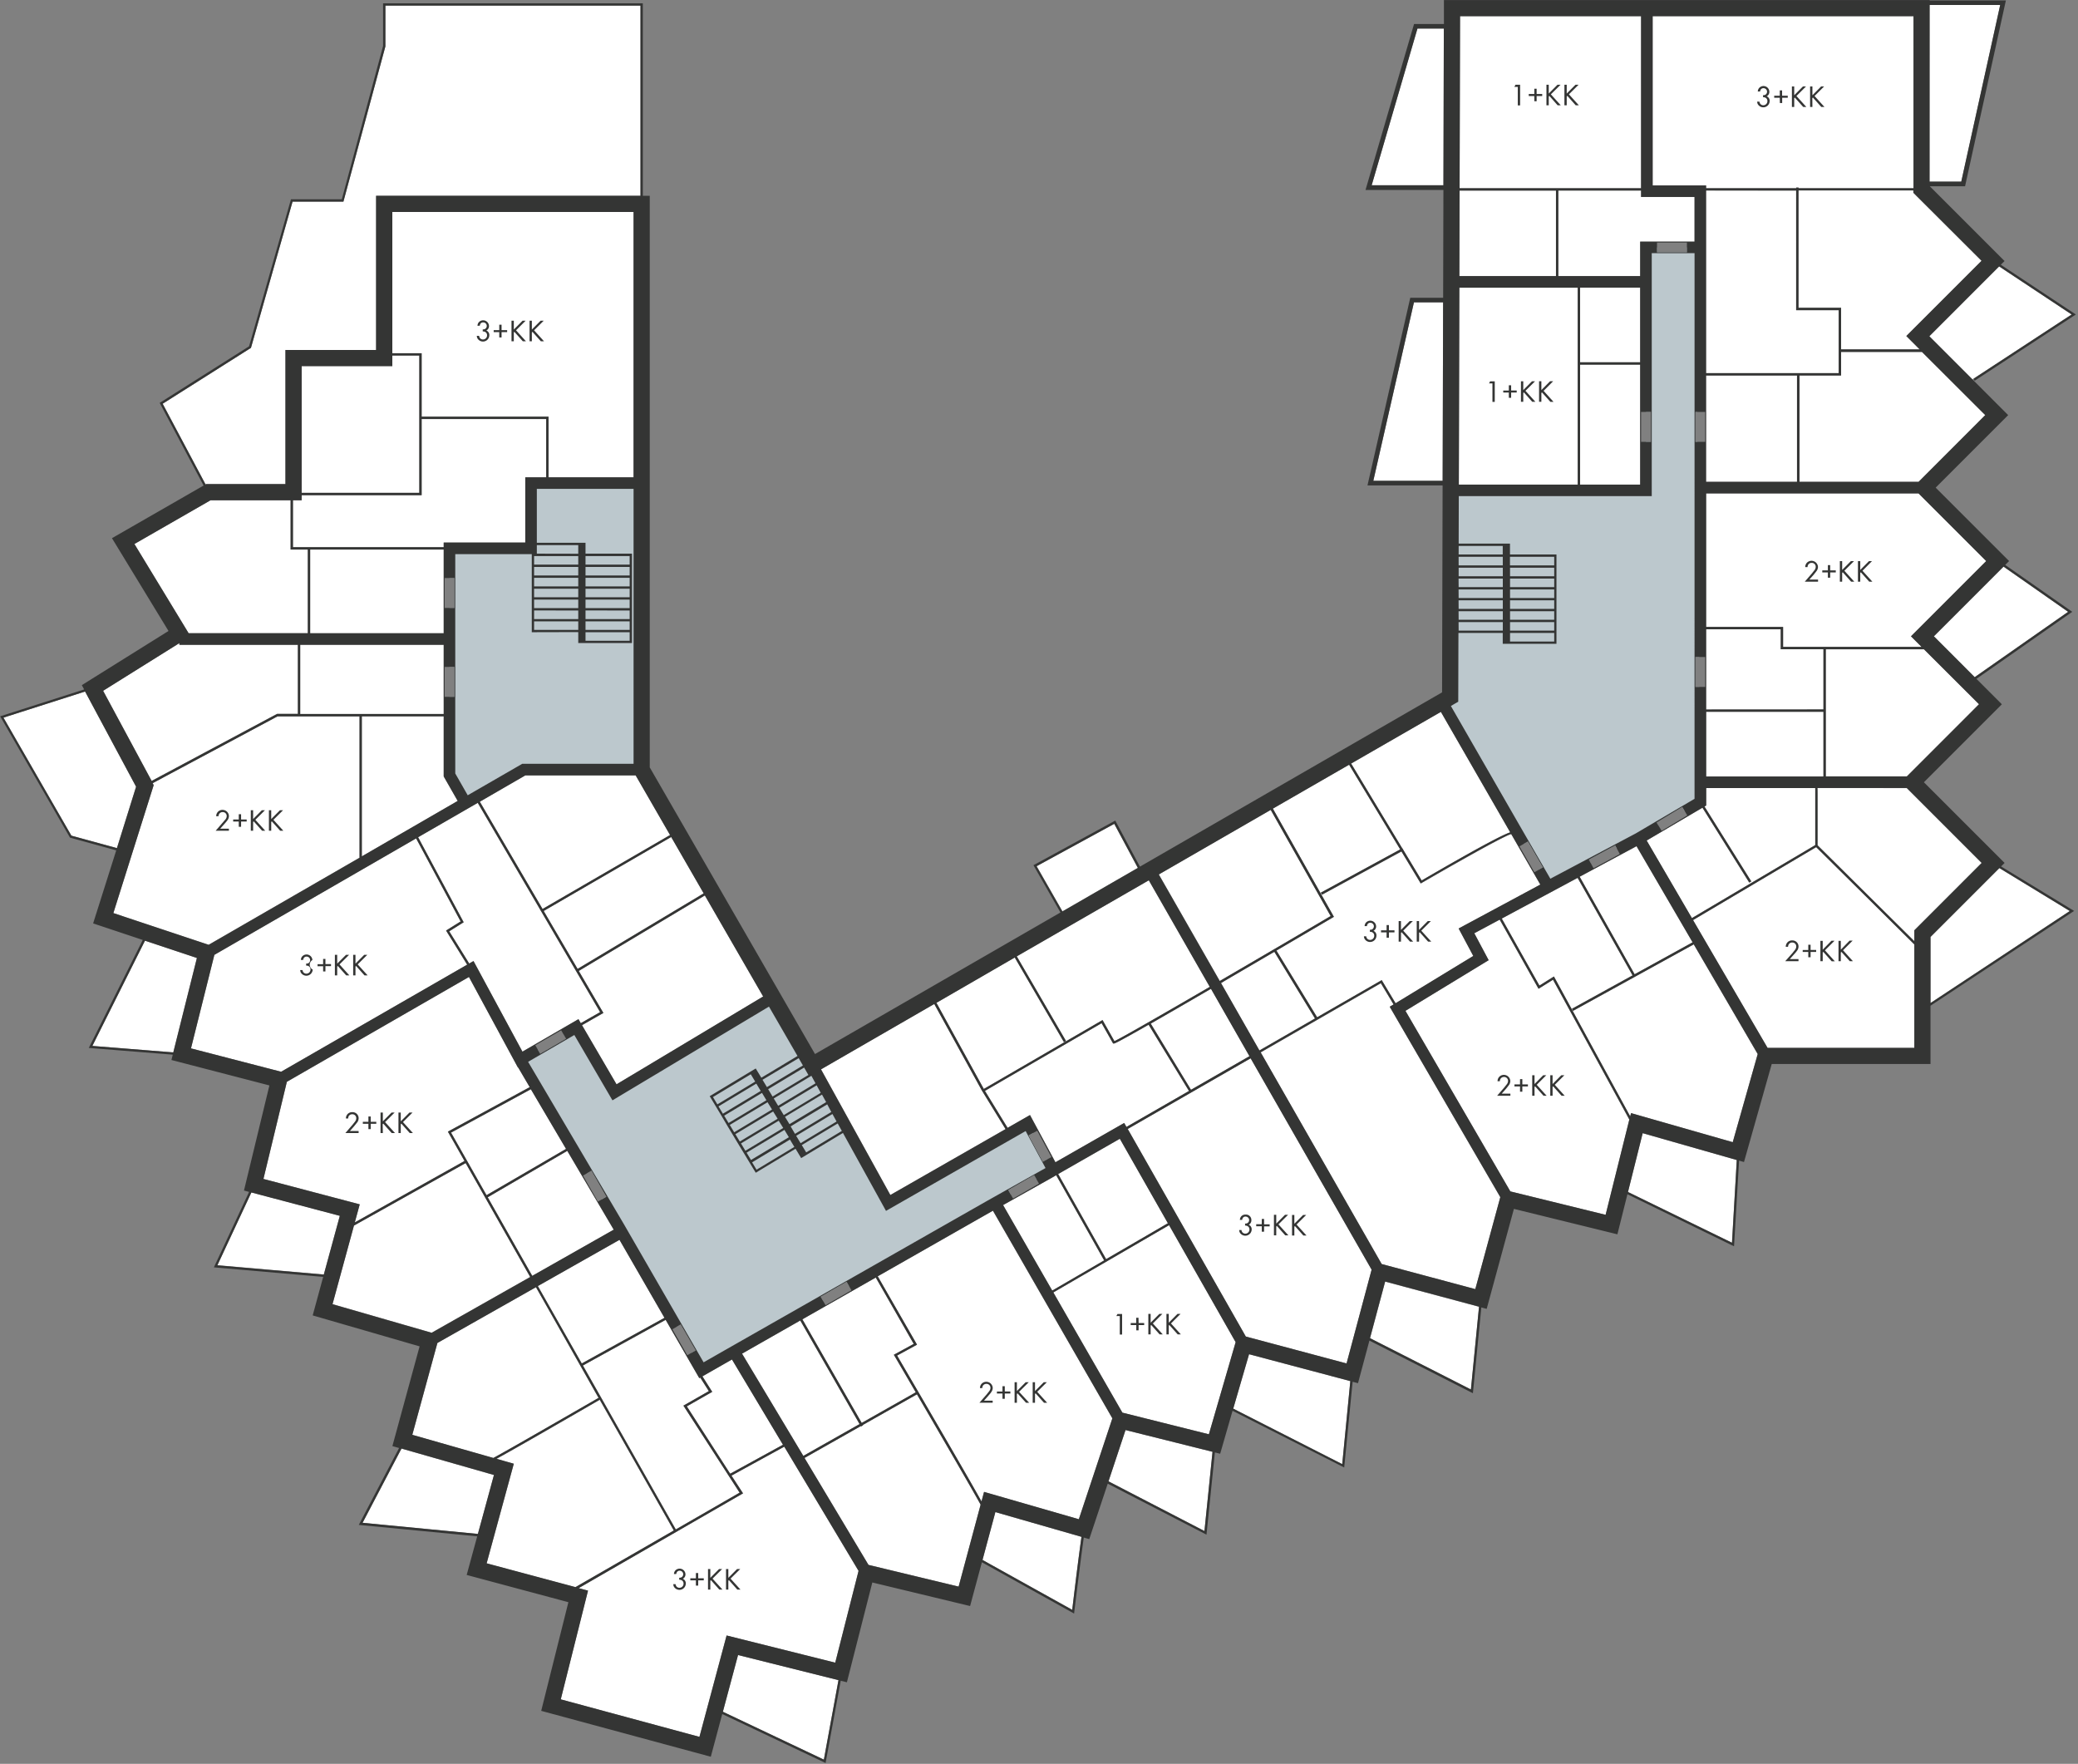
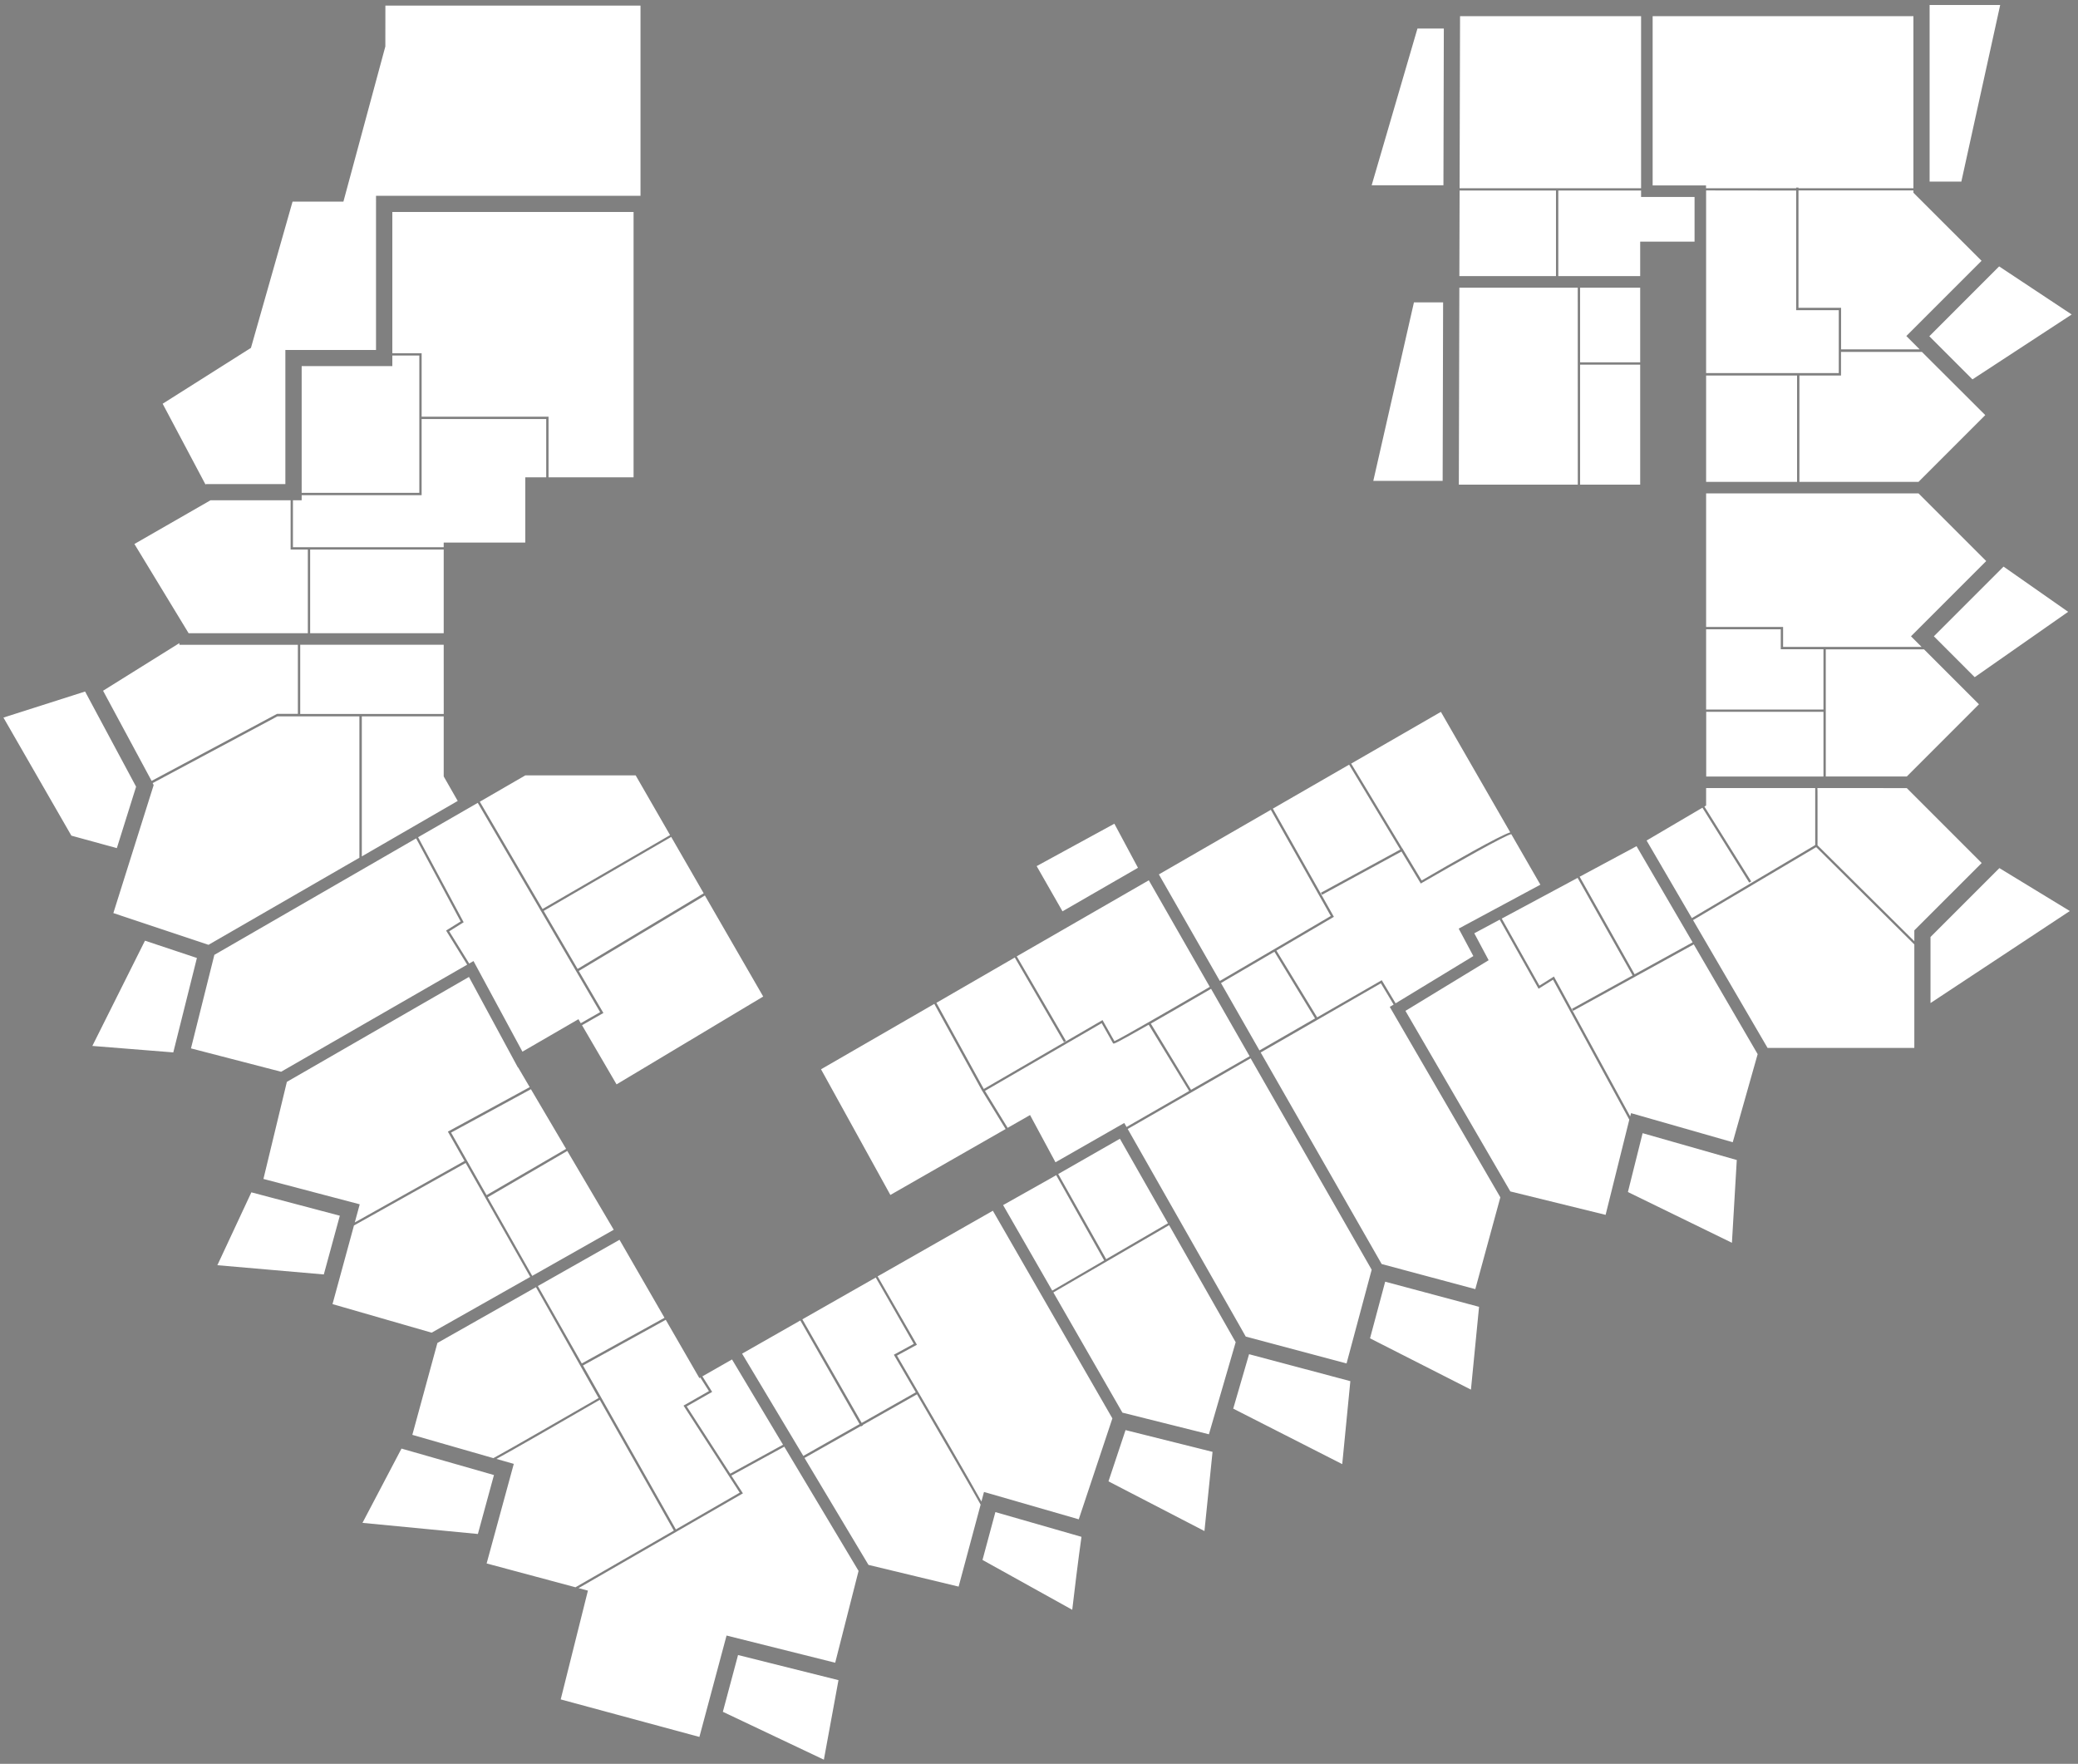
<svg xmlns="http://www.w3.org/2000/svg" width="899" height="763">
  <rect width="100%" height="100%" fill="#808080" stroke="none" />
  <g fill="none">
    <g fill="#FFF">
      <path d="M191.96 273.93h-57.78v-36.22h57.78v36.22zM169.73 153.8v4.56h-39.22v54.83h50.9V153.8h-11.68zm0-62.1H274.1v114.78h-36.79v-26.23h-54.9V152.8h-12.68V91.7zm-39.22 124.7h-3.78v20.31h65.23v-2h35.29v-28.23h9.06v-25.23h-53.9v32.94h-51.9v2.21zm-48.9 57.53h51.57v-36.22h-7.45V216.4H91.09l-32.94 18.92 23.46 38.61zm85.1-253.83l-18.14 67.11h-22l-18 63.27-38.2 24.17 18.52 34.91.28-.16h34.29v-58h39.22V84.7H277.1V2.43H166.73l-.02 17.67zm-10.18 350.36v-60.59h35.43v26l6.06 10.6-41.49 23.99zM44.59 298.8l21 39 54.28-29h9v-29.87H77.6v-.73l-33.01 20.6zm-43.1 11.61l29.39 51.08 19.67 5.39 8.33-26.57-22.07-41.17-35.32 11.27zm190.47-31.51h-62.08v29.94h62.09l-.01-29.94zM49.04 394.98l17.44-55.38-.45-.85 54-28.88h35.45v61.17L90.2 408.71l-41.16-13.73zm200.84 24.15l-14.67-25.09 55.17-32 14.06 24.39-54.56 32.7zM74.97 455.25l10.22-40.85-22.47-7.48-22.77 45.53 35.02 2.8zm214.92-94L275 335.4h-47.71l-19.71 11.4 27.14 46.41 55.17-31.96zm15.06 26.12l-54.55 32.65-.35-.59 11 18.77-9.25 5.29 14.94 25.59 63.44-38-25.23-43.71zm-54.69 53.51l1 1.74 8.37-4.78-52.94-90.54-25.81 14.87 19.71 36.78-6.25 3.91 8.65 13.94 1.86-1.07 21.17 39.2 24.24-14.05zm-128.64 22.74l-39-10.11 10.12-40.46 87.29-50.38 19.26 35.93-6.3 3.94 9.13 14.75-80.5 46.33zm108.64 88.3l-19.27-34 34.43-20.05 20.1 34.1-35.26 19.95zm-116.29-41.93l10.14-42 78.77-45.38 21.19 39.19.09-.05 5 8.52-35.4 19.25 7.19 12.69-47.46 26.59 2.14-7.84-41.66-10.97zm96.53 7l34.41-20-15.22-25.82-34.54 18.77 15.35 27.05zm18.89 35.38l-27.93-49.29-48.33 27.05-9.28 34 42.89 12.36 42.65-24.12zM94.04 547.3l46.05 4 6.93-25.41-38.27-10.11-14.71 31.52zm157.66 42.5l-19-33.49 35.32-20 19.46 33.74-35.78 19.75zm56.4 12.31l-11 6.27 18.81 29.11 22.85-12.53-22.07-36.89-12.81 7.31 4.22 6.73zm63.34 77.43l-10.11 39.72-47-11.76-11.75 43.86-60-16.23 11.77-47.06-4.05-1.08 71.11-41-5-7.68 22.89-12.51 32.14 53.74zm-58.71 60.95l43.7 20.71 6.32-34.4-43.45-10.87-6.57 24.56zm-21.21-78.38l-32.05-56.57c-17.66 10.23-38 21.94-44.69 25.56l7.5 2.14-11.75 43.08 38.44 10.3 42.55-24.51zm28.5-16.43l-24.31-37.64 11-6.28-3.72-5.85-.42.23-14.55-25.22-35.8 19.75 40.18 70.94 27.62-15.93zm-163.2 13.08l49.93 4.81 6.95-25.5-40-11.44-16.88 32.13zm56.63-28c5.85-3.12 33.52-19.1 45.52-26l-27.09-47.96-42.65 24.14-10.84 39.75 35.06 10.07zm217.18 23.34l37.25 10.7c-1.2 8.19-3.55 27.44-4 31.56l-38.82-21.56 5.57-20.7zm50.62-40.53l-14.55 43.65-41-11.83-1.11 4.15c-4.79-8.72-21.8-37.94-36.52-63.13l8.62-4.7-17-29.58 49.85-28.39 51.71 89.83zm-102.37-60.94l-1.49.85-30.27 17.23 25.67 44.82 23.4-13.24c-3.36-5.78-6.55-11.23-9.23-15.82l-.26-.44 8.63-4.71-16.45-28.69zm-32.63 18.58l-25.2 14.35 26.49 44.24 24.34-13.77-25.63-44.82zm78 79.66c-3.16-5.76-16.28-28.37-27.55-47.72l-23.41 13.25.09.16-.87.49-.09-.16-24.37 13.79 27.68 46.26 39 9.39 9.52-35.46zm62.69-32.24l37.64 9.41-3.5 34.26-41.52-21.5 7.38-22.17zm18.36-89.48l-20.8-36.55-26.69 15.26 20.75 36.83 26.74-15.54zm-48.36-20.8l-2.3 1.32-20.67 11.63 21.26 37 22.47-13.06-20.76-36.89zm77.65 72.27l-11.58 39.82-37.42-9.36-29.88-52 50.08-29.1 28.8 50.64zm-19.31-109.19l-17.4-28.63c6.06-3.46 14.44-8.3 26.06-15.06l7.53 13.17 9.15 16-25.34 14.52zm-18.32-28.16c-14.57 8.32-14.94 8.23-15.22 8.13l-.18-.06-4.94-8.74-50.49 29.29 9.81 16 9.69-5.54 11 20.43 29.75-17 1 1.73 27.07-15.57-17.49-28.67zm87.24 154.19l-43.82-11.66-6.85 23.55 47.16 24 3.51-35.89zm-229-134.91l30 54.36 49.86-28.52-10.34-16.85-20.51-37.28-49.01 28.29zm93.29-87.89l11.18 19.56 32.65-18.83-10.21-19.07-33.62 18.34zm-9.46 39.54l-33.91 19.6 20.5 37.27 51.37-29.8 5.14 9.11c2.75-1.21 20.89-11.64 41.26-23.48l-26.38-46.1-57.13 32.9 21.28 36.59-.87.5-21.26-36.59zm154.4 135.06l-10.87 40.54-43.62-11.63-2.83-5-18-31.61-30.23-53.19 53.18-30.57 52.37 91.46zM549.8 350.31l25.93 45.93c-11.23 6.61-30.12 17.68-48 28.1l-26.37-46.09 48.44-27.94zm56.87 16.7h.08l.48.87 7.82 13c12.92-7.53 33.53-19.34 38.32-20.82l-30-52.12-38.82 22.38 22.12 36.69zm-23-36.23l22.13 36.71-34.33 18.69.48.88 34.37-18.71 8.1 13.43.25.42.43-.25c13.79-8 36.18-20.7 38.71-21.11l.44.75 12.16 21.11-35.34 19 6.34 11.88-33.63 20.44-6-10-27.94 16.07-17.63-28.89c13.83-8.1 24.29-14.25 24.45-14.35l.42-.25-26.41-46.8 33-19.02zm-32.32 80.92l-21.47 12.56-1.64 1 16.64 29.13 24.05-13.84-17.58-28.85zm49.9 23.86l1.68-1-5.52-9.21-52 29.93 52.34 91.52 40.51 10.85 10.83-39.71-47.84-82.38zm-8.54 143.37l43.66 22.2 3.51-35.82-40.61-10.88-6.56 24.5z" />
      <path d="M749.28 537.6l-45-21.95 6.36-25.46 40.74 11.61-2.1 35.8zm-42.1-116.15l25.09-13.82-24.26-41.59-24.61 13.21 23.78 42.2zm-12.55 104.07l-41.22-10.13-45.38-78.11 36-21.91-6.21-11.65 11-5.9 16.81 29.89 6.25-3.91 33 60.54-10.25 41.18zm38.14-117l-52.21 28.75-.48-.87 26.23-14.45-23.79-42.2-32.82 17.61 16.29 29 6.28-3.93 33 60.52.36-1.43 44 12.58 10.78-38.1-27.64-47.48zm5.34-67.63h47.2v24.66l-53.37 31.61-19.58-33.57 24.15-14.2 20.25 32.41.85-.53-20.24-32.38.74-.44v-7.56zm48.14 0c.06.58.06 1.67.06 3.77v21l41.88 41.5v-4.71l29.14-29.13-32.4-32.4-38.68-.03zm109.21 53.2l-30.47-18.57-29.8 29.8v28.58l60.27-39.81zm-67.27 59.22H764.7l-32.25-55.29 53.28-31.56 42.46 42.08v44.77zm27.96-148.65l-31.22 31.23h-35.05v-55h42.5l23.77 23.77zm-118 3.26v28h50.73v-28h-50.73zm128.64-62.82l-30.15 30.15 17.67 17.68 40.43-28.27-27.95-19.56zm-36.77-31.66l29.27 29.26-32.55 32.55 4.6 4.6h-59.93v-8.63h-33.3v-57.78h91.91zm-91.91 58.78v34.7h50.77v-26.07h-18.47v-8.63h-32.3zM613.23 12.34h11.41l-.17 67.8h-31.05l19.81-67.8zM631.66 7h78.32v74.43h-78.52l.2-74.43zm42.5 75.43v37h35.43v-14.9h23.52V85.21h-23.13v-2.78h-35.82zm-42.8 37h41.8v-37h-41.7l-.1 37zm-19.65 11.37h12.62l-.2 77.21h-30l17.58-77.21zm97.88 25.95v-32.3h-26v32.3h26zm-27 52.9h-51.46l.22-85.2h51.22l.02 85.2zm27-51.9h-26v51.9h26v-51.9zm149.29 21.82l-28.87 28.87h-51.54v-46h18v-10.21h35l27.41 27.34zm-81.42 28.87v-46h-39.35v46h39.35zM827.8 83.38v-1h-49.73v50.76h18.43v18h34l-5.77-5.78 32.55-32.54-29.48-29.44zm-89.69-1v79h57.39v-27.19h-18.43V82.43l-38.96-.05zM865.34 2.15H834.8v76.42h13.73l16.81-76.42zM714.98 7H827.8v74.43h-49.73v-.29h-1v.29h-39v-1.22h-23.09V7zm119.7 138.45l18.66 18.66 42.93-28.07-31.39-20.8-30.2 30.21z" />
    </g>
-     <path d="M226.62 332.9l-25.88 13.33-6.28-11v-33.79h2.12V288.5h-2.12v-25.52h2.12v-12.94h-2.12v-12.83h35.29v-28.23h45.13l2.75 123.92h-51.01zm506.88-35.76V284.2h1.6l-.76-93.06h-.84V178.2h.73l-.58-71.18h-3.84v2.12h-12.93v-2.12h-4.78v71.18h2.12v12.94h-2.12v21h-83.15l-.84 85.1-4.65 5.87 7.85 13.63 27.82 48.34 1.85-1.06 6.47 11.2-1.86 1.08 4.14 7.2 18.39-10.17-.77-1.44 11.38-6.15.71 1.32 18-10-.77-1.29 11.09-6.67 1 1.69 6.81-3.78-.4-49.87h-1.67zm-282.3 205.4l-6.13-11.4 1.9-1-2.32-4.34-60.39 34.55-51-88.23-67.38 40.38-16.47-28.24-5.53 3.21 1.08 1.87-11.25 6.46-1.06-1.84-7.6 4.41 28.75 49.24 2.06-1.19 6.47 11.21-2 1.16 32.26 55.24 2-1.15 6.47 11.21-1.94 1.12 4.38 7.49 52.6-29.9-1.06-1.84 11.21-6.47 1.1 1.91 69.9-39.73-1.07-1.87 11.21-6.47 1.11 1.93 7.13-4.06-2.53-4.71-1.9 1.05z" fill="#BCC8CD" />
-     <path d="M667.8 169.07l4.29 4.75h-1.36l-3.64-4.08-.25.25v3.81h-1v-8.89h1v3.81l3.78-3.81h1.33l-4.15 4.16zm118 78.07a3.15 3.15 0 00.71-1.9 2.8 2.8 0 00-4.85-1.75 2.82 2.82 0 00-.67 1.84h1a2 2 0 01.29-1.05 1.7 1.7 0 011.48-.79 1.68 1.68 0 011.77 1.73 2.28 2.28 0 01-.49 1.36c-.22.32-.82 1-1 1.29l-3.24 3.75h5.74v-.91h-3.76l1.86-2.09c.31-.41.79-.96 1.16-1.48zM565.09 525.57h-1.33l-3.79 3.81v-3.81h-1v8.88h1v-3.82l.26-.25 3.63 4.07h1.36l-4.29-4.74 4.16-4.14zm212.29-114.21a3.09 3.09 0 00.71-1.9 2.62 2.62 0 00-2.74-2.65 2.65 2.65 0 00-2.11.9 2.82 2.82 0 00-.67 1.84h1a2 2 0 01.29-1.05 1.72 1.72 0 011.48-.79 1.69 1.69 0 011.77 1.74 2.25 2.25 0 01-.49 1.35c-.21.32-.81 1-1 1.3l-3.29 3.7h5.75v-.91h-3.76l1.85-2.09c.36-.37.84-.92 1.21-1.44zm-7.36-366.79h1v-2.29h2.41v-.88h-2.45v-2.29h-1v2.29h-2.41v.88h2.41l.04 2.29zm6.21-2.12l.25-.25 3.64 4.07h1.36l-4.29-4.74 4.15-4.14h-1.33l-3.78 3.81v-3.81h-1v8.88h1v-3.82zM664.12 164.93h-1.33l-3.78 3.81v-3.81h-1v8.87h1v-3.83l.25-.25 3.62 4.08h1.36l-4.29-4.75 4.17-4.12zM540.24 529.8a2.12 2.12 0 001.14-2 2.33 2.33 0 00-2.5-2.4 2.35 2.35 0 00-2.07 1 2.85 2.85 0 00-.41 1.31h1c.02-.34.138-.666.34-.94a1.35 1.35 0 011.15-.5 1.52 1.52 0 01.77 2.83 1.89 1.89 0 01-1 .19v.88a2.22 2.22 0 011 .19c.565.276.912.862.88 1.49a1.77 1.77 0 01-1.74 1.8 1.66 1.66 0 01-1.38-.67 2 2 0 01-.32-.89h-1c.009.32.076.635.2.93a2.75 2.75 0 005.21-1.14 2.13 2.13 0 00-1.27-2.08zm113.52-363.15h-1v2.29h-2.41v.86h2.41v2.29h1v-2.29h2.41v-.88h-2.41v-2.27zM546.88 527.29h-1v2.29h-2.41v.88h2.41v2.34h1v-2.29h2.41v-.88h-2.41v-2.34zm249.51-115.27l.25-.26 3.64 4.04h1.35l-4.28-4.74 4.15-4.15h-1.33l-3.78 3.89v-3.81h-1v8.81h1v-3.78zm-13.08-3.35h-1v2.29h-2.41v.84h2.41v2.29h1v-2.29h2.41v-.88h-2.41v-2.25zm82.41-33.87l31.6 19.25-62.13 41v25.22H766.5l-12 42.4-2.13-.61-2.18 37.06-46.12-22.52-4.34 17.34-44.77-11-11.78 43.25-2.32-.62-3.64 37.11-44.77-22.77-4.94 18.43-2.33-.62-3.64 37.08-48.3-24.53-5.36 18.59-2.29-.57-3.63 35.57-42.72-22.06-8 24-2.36-.68c-1.33 9.12-4.08 31.86-4.11 32.13l-.09.74-39.89-22.19-5.1 18.94-42.3-10.19-11 43.17-2.68-.67-6.54 35.59-44.71-21.18-4.95 18.47-73.37-19.85 11.76-47-44-11.79 4.56-16.71-51.24-4.94 17.43-33.26-2.89-.83 11.77-43.14-46.25-13.39 4.54-16.67-47.29-4.12 15.23-32.64-2.21-.59 11-45.47-42.38-11 .58-2.31-36.34-2.91 23.35-46.71-21.47-7.16 10-31.6-20-5.5-.11-.18-30.11-52.3 36.33-11.62-1-1.87 37.5-23.43-24.46-40.14 39.64-22.77-19-35.76 38.68-24.47 18.12-63.59h22l17.85-66.31V1.43H278.1V84.7h3v247.26l71.5 124 106.18-61.24-11.68-20.45 35.4-19.31 10.67 19.93 130.71-75.39.23-89.52h-32.5l18.51-81.18h14.22l.12-46.63h-33.7l21-71.8h12.92V.03H834.8v.15h33l-17.66 80.39h-15.26l32.34 32.34-1.62 1.61 32.47 21.52-43.77 28.65-.54-.83 42.5-27.82-31.38-20.8-30.2 30.21 34.11 34.12-31.37 31.37 31.77 31.76-1.68 1.68 29 20.28-41.45 29 11 11-33.73 33.73 34.91 34.9-1.52 1.51zm-33.38-93.95h-42.46v55h35.09l31.22-31.23-23.85-23.77zm34.45-35.75l-30.15 30.15 17.67 17.68 40.43-28.27-27.95-19.56zm-36.77-31.66h-91.91v57.78h33.3v8.63h59.93l-4.6-4.6 32.55-32.55-29.27-29.26zM683.4 379.25l23.78 42.2 25.09-13.82-24.26-41.59-24.61 13.21zm6-3.66l11.38-6.15-2-3.72-11.38 6.15 2 3.72zm95.95-10v-24.7h-47.2v7.55l-.74.44 20.24 32.38-.85.53-20.25-32.4-24.15 14.2 19.58 33.57 53.37-31.57zm-66.47-6.19l11.09-6.67-2.18-3.63-11.09 6.7 2.18 3.6zm14.23-254.88V85.21h-23.13v-2.78h-35.82v37h35.43v-14.9l23.52-.01zm-16.24.39v4.23h12.94v-4.23h-12.94zm-6.89 73.29v12.94h4.23V178.2h-4.23zm-.39-21.48v-32.3h-26v32.3h26zm-26 1v51.9h26v-51.9h-26zM733.5 284.2v12.94h4.23V284.2h-4.23zm4.23-93.06V178.2h-4.23v12.94h4.23zm51.15 144.75v-28h-50.77v28h50.77zm0-29v-26.04h-18.47v-8.63h-32.3v34.7l50.77-.03zm-11.81-172.7V82.43h-39v79h57.39v-27.24h-18.39zm-39 28.23v46h39.36v-46h-39.36zm93.44-10.19h-35v10.19h-18v46h51.55l28.82-28.85-27.37-27.34zm-3.75-68.85v-1h-49.69v50.76h18.43v18h34l-5.77-5.78 32.55-32.54-29.52-29.44zm7-4.81h13.73l16.85-76.42H834.8l-.04 76.42zm-119.78 1.64h23.13v1.22h39v-.29h1v.29h49.73V7H714.98v73.21zm-83.52 1.22h78.52V7h-78.32l-.2 74.43zm-.1 38h41.8v-37h-41.7l-.1 37zm-.23 90.2h51.44v-85.2h-51.22l-.22 85.2zm-.08 30.23h19.08v-3.7h-19.07l-.01 3.7zm0 4.71h19.1v-3.71h-19.11l.01 3.71zm0 4.7h19.11v-3.7h-19.1l-.01 3.7zm0 4.71h19.11v-3.71h-19.14l.03 3.71zm0 4.7h19.11v-3.7h-19.14l.03 3.7zm0 4.71h19.11v-3.71h-19.14l.03 3.71zm0 4.71h19.11v-3.71h-19.14l.03 3.71zm0 4.7h19.11v-3.7h-19.14l.03 3.7zm-3.35 32.61l30.9 53.7 12.13 21 37-19.62 25.38-14.94V109.52h-18.52v105.1h-83.48l-.05 20.53h22.2v4.7h20.11v38.65h-23.24v-4.7h-19.17l-.08 29.75-1.75 1-1.43.86zm25.59-59.84v3.7h19.11v-3.7h-19.11zm19.11-1v-3.71h-19.14v3.71h19.14zm-19.11 5.7v3.71h19.11v-3.71h-19.11zm0 4.71v3.7h19.11v-3.7h-19.11zm0 4.7v3.71h19.11v-3.71h-19.11zm0 4.71v3.71h19.11v-3.71h-19.11zm0 4.71v3.7h19.11v-3.7h-19.11zm0 4.7v3.71h19.11v-3.71h-19.11zm7.72 90.21l-3.66 2.11 6.47 11.21 3.66-2.12-6.47-11.2zM624.47 80.14l.17-67.8h-11.41l-19.81 67.8h31.05zm-.34 127.84l.2-77.21h-12.62l-17.58 77.21h30zm-39.61 122.3l22.15 36.73h.08l.48.87 7.82 13c12.92-7.53 33.53-19.34 38.32-20.82l-30-52.12-38.85 22.34zm-33.85 19.52l26.41 46.8-.42.25c-.16.1-10.62 6.25-24.45 14.35l17.61 28.85 27.94-16.07 6 10 33.62-20.47-6.34-11.88 35.34-19-12.16-21.11-.44-.75c-2.53.41-24.92 13.07-38.71 21.11l-.43.25-.25-.42-8.1-13.43-34.37 18.71-.48-.88 34.33-18.69-22.11-36.62-32.99 19zM433.95 521.28l21.27 37 22.47-13.06-20.75-36.84-2.3 1.32-20.69 11.58zm4.34-2.8l11.21-6.47-2.11-3.66-11.21 6.45 2.11 3.68zm16.59-17.95l-6.13-11.39-3.72 2 6.13 11.4 3.72-2.01zm23.64 44.16l26.74-15.54-20.8-36.55-26.69 15.26 20.75 36.83zm8.79-57.19l27.07-15.57-17.46-28.66c-14.57 8.32-14.94 8.23-15.22 8.13l-.18-.06-4.94-8.74-50.49 29.29 9.81 16 9.69-5.54 11 20.43 29.75-17 .97 1.72zm27.93-16.07l25.29-14.55-16.65-29.16c-11.62 6.76-20 11.6-26.06 15.06l17.42 28.65zm29.62-17l24.05-13.84-17.6-28.85-21.43 12.52-1.64 1 16.62 29.17zm-43.56-76.14l26.37 46.09c17.9-10.42 36.79-21.49 48-28.1l-25.93-45.93-48.44 27.94zm-41.69 16l32.65-18.83-10.21-19.07-33.62 18.34 11.18 19.56zm-54.49 39.51l20.5 37.27 51.37-29.8 5.14 9.11c2.75-1.21 20.89-11.64 41.26-23.48l-26.38-46.1-57.13 32.9 21.28 36.59-.87.5-21.28-36.59-33.89 19.6zm-49.94 28.8l30 54.36 49.86-28.52-10.34-16.85-20.51-37.28-49.01 28.29zm-44.35 16l1.91 3.17 16.37-9.85-1.91-3.17-12.63 7.6-3.74 2.25zm11.05-7.8l4.84-2.92-1.91-3.17-16.37 9.85 1.91 3.17 11.53-6.93zm-8.59 11.82l1.91 3.17 6.87-4.12 9.5-5.73-1.91-3.17-16.37 9.85zm2.43 4l1.91 3.18 16.37-9.85-1.95-3.15-9.17 5.51-7.16 4.31zm2.42 4l1.91 3.18 16.38-9.85-1.95-3.15-16.34 9.82zm2.43 4l1.91 3.17 16.37-9.85-1.97-3.14-13.95 8.39-2.36 1.43zm2.42 4l1.91 3.17 16.38-9.85-1.91-3.17-16.38 9.85zm18.55-12.33l15.87-9.54-1.8-3.25-16 9.62 1.93 3.17zm-16.16 16.51l1.91 3.18 16.37-9.85-1.91-3.18-16.37 9.85zm18.55-12.32l15.71-9.46-1.76-3.3-15.83 9.53 1.88 3.23zm.51.85l1.91 3.18 10.69-6.43 4.88-2.94-1.79-3.24-15.69 9.43zm2.43 4l1.91 3.17 15.42-9.28-1.79-3.24-15.54 9.35zm6.43-25.84l-16.14 9.71 1.91 3.17 16-9.63-1.77-3.25zm-2.28-4.12l-16.28 9.79 1.91 3.18 16.16-9.72-1.79-3.25zm-3.14-3.57l-15.56 9.36 1.91 3.18 15.5-9.33-1.85-3.21zm-2.35-4.07l-15.65 9.36 1.91 3.17 15.57-9.36-1.83-3.17zm-12.86-22.3l-67.71 40.55-16.49-28.26-20 11.6 41.41 70.18 1.23 2.13 33.28 57.68 9.74-5.56 113-64.33 2.08-1.17.11-.06 23-12.92-8.6-16-60.42 34.53-18.62-33.71-15.39 9.26-2.69 1.62-2.43-4.05-17.22 10.38-2.43-4-2.42-4-2.43-4-2.94-4.89-1.91-3.17-2.94-4.99-1.91-3.18-2.94-4.89 19-11.43.92-.55 2.42 4 15.65-9.4-12.35-21.37zm54 150.64l8.63-4.71-16.42-28.73-31.76 18.08 25.67 44.82 23.4-13.24c-3.36-5.78-6.55-11.23-9.23-15.82l-.29-.4zm-175.68-68.16l19.27 34 35.26-20-20.1-34.1-34.43 20.1zM244.88 497l-15.22-25.82-34.54 18.77 15.35 27.09L244.88 497zm13.79 22.8l3.66-2.11-6.45-11.26-3.66 2.12 6.45 11.25zm-26 36.53l19 33.49 35.8-19.75-19.46-33.74-35.34 20zm19.48 34.36l40.18 70.94 27.64-15.93-24.31-37.64 11-6.28-3.72-5.85-.42.23-14.55-25.22-35.82 19.75zm45.18-4.43l3.66-2.11-6.47-11.21-3.64 2.07 6.45 11.25zm18.55 51.25l22.85-12.53-22.07-36.89-12.78 7.29 4.26 6.7-11 6.27 18.74 29.16zm31.66-7.71l24.34-13.77-25.67-44.82-25.2 14.35 26.53 44.24zm9.62-65.19l11.2-6.47-2.11-3.67-11.21 6.47 2.12 3.67zm-127.1-291.13v-33.77h-33.1v94.88l5.39 9.43 23.6-13.62h48.15V211.48h-41.85v23.32h21.06v4.7h20.1v38.65h-23.24v-4.72l-20.11.05zm1-32.94v3.71h19.11v-3.71h-19.11zm19.11-1v-3.74h-17.92v3.7l17.92.04zm-19.11 5.71v3.7h19.11v-3.7h-19.11zm0 4.7v3.71h19.11v-3.71h-19.11zm0 4.71v3.71h19.11v-3.71h-19.11zm0 4.71v3.7h19.11v-3.7h-19.11zm0 4.7v3.73h19.11v-3.71l-19.11-.02zm0 4.71v3.7h19.11v-3.68l-19.11-.02zm22.25-23.53v3.7h19.1v-3.7h-19.1zm19.1-1v-3.71h-19.1v3.71h19.1zm-19.1 5.7v3.71h19.1v-3.71h-19.1zm0 4.71v3.71h19.1v-3.71h-19.1zm0 4.71v3.7h19.1v-3.7h-19.1zm0 4.7v3.73h19.1v-3.71l-19.1-.02zm0 4.71v3.7h19.1v-3.68l-19.1-.02zm0 4.7v3.71h19.1v-3.71h-19.1zm20.79-67V91.7H169.73v61.1h12.68v27.45h54.9v26.23h36.79zM169.73 153.8v4.56h-39.22v54.83h50.9V153.8h-11.68zm-39.22 60.39v2.21h-3.78v20.31h65.23v-2h35.29v-28.23h9.06v-25.23h-53.9v32.94h-51.9zm66.07 48.79v-12.94h-4.23v12.94h4.23zm-4.23 25.52v12.94h4.23V288.5h-4.23zm-58.17-14.57h57.78v-36.22h-57.78v36.22zm-4.31 5v29.94h62.09v-29.94h-62.09zm26.66 91.53l41.49-24-6.06-10.6v-26h-35.43v60.6zm24.35-8.29l19.71 36.78-6.25 3.91 8.65 13.94 1.86-1.07 21.17 39.2 24.24-14.07 1 1.74 8.37-4.78-52.94-90.54-25.81 14.89zm61.9 83.51l-11.2 6.47 2.11 3.66 11.19-6.47-2.1-3.66zm62.15-58.34l-54.55 32.65-.35-.59 11 18.77-9.25 5.29 14.94 25.59 63.44-38-25.23-43.71zm-14.56-25.26l-55.17 32 14.68 25.05 54.56-32.66-14.07-24.39zM275 335.4h-47.71l-19.71 11.4 27.14 46.41 55.17-32L275 335.4zM88.94 209.56l.28-.16h34.29v-58h39.22V84.7H277.1V2.43H166.73V20.1l-18.16 67.11h-22l-18 63.27-38.2 24.17 18.57 34.91zm-7.33 64.37h51.57v-36.22h-7.45V216.4H91.09l-32.94 18.92 23.46 38.61zm-37 24.9l21 39 54.28-29h9v-29.9H77.6v-.73l-32.99 20.63zm6 68.05l8.27-26.57-22.07-41.17-35.32 11.3 29.39 51.05 19.73 5.39zm39.7 41.83l65.28-37.67v-61.17h-35.51L66.03 338.8l.45.85-17.44 55.33 41.27 13.73zm-15.34 46.54l10.22-40.85-22.47-7.48-22.77 45.53 35.02 2.8zm46.65 8.37l80.5-46.33-9.13-14.75 6.3-3.94-19.26-35.93-87.29 50.38-10.12 40.46 39 10.11zm-7.65 46.37l41.66 11-2.14 7.81 47.48-26.58-7.19-12.69 35.4-19.25-5-8.52-.09.05-21.21-39.2-78.78 45.34-10.13 42.04zm26.12 41.38l6.93-25.41-38.27-10.11-14.71 31.5 46.05 4.02zm46.65 25.19l42.65-24.14-27.93-49.29-48.33 27.05-9.28 34 42.89 12.38zm-8.38 44.1l35.09 10c5.85-3.12 33.52-19.1 45.52-26l-27.09-47.86-42.65 24.14-10.87 39.72zm28.39 42.88l6.95-25.5-40-11.44-16.83 32.13 49.88 4.81zm42.22 23l42.55-24.51-32.05-56.57c-17.66 10.23-38 21.94-44.69 25.56l7.5 2.14-11.75 43.08 38.44 10.3zm113.78 40.26l-43.45-10.87-6.57 24.53 43.7 20.71 6.32-34.37zm8.69-47.29L339.3 625.8l-22.83 12.52 5 7.68-71.11 41 4.05 1.08-11.8 47.02 60 16.23 11.75-43.86 47 11.76 10.08-39.72zm52.81-28.64c-3.16-5.76-16.28-28.37-27.55-47.72l-23.41 13.25.09.16-.87.49-.09-.16-24.37 13.79 27.68 46.26 39 9.39 9.52-35.46zm43.63 13.93l-37.25-10.7-5.57 20.7 38.82 21.6c.46-4.12 2.81-23.37 4-31.6zm13.36-51.27l-51.65-89.83-49.85 28.39 17 29.58-8.62 4.7c14.72 25.19 31.73 54.41 36.52 63.13l1.11-4.15 41 11.83 14.49-43.65zM524.57 628l-37.64-9.41-7.37 22.21 41.52 21.5 3.49-34.3zm10-47.42l-28.8-50.6-50.08 29.1 29.88 52 37.42 9.36 11.58-39.86zm49.61 16.84l-43.8-11.62-6.85 23.55 47.16 24 3.49-35.93zm9.21-48.2l-52.33-91.42-53.18 30.57 51.1 89.78 43.58 11.65 10.83-40.58zm46.47 16l-40.61-10.88-6.56 24.5 43.66 22.2 3.51-35.82zm9.21-47.4l-47.84-82.35 1.68-1-5.52-9.21-52 29.93 52.36 91.61 40.51 10.85 10.81-39.83zm55.84-33.58l-33.03-60.44-6.27 3.92-16.79-29.92-11 5.9 6.21 11.65-36 21.91 45.38 78.11 41.22 10.13 10.28-41.26zm46.47 17.56l-40.7-11.63-6.36 25.46 45 21.95 2.06-35.78zm9.07-45.87l-27.68-47.43-52.21 28.75-.48-.87 26.23-14.45-23.79-42.2-32.82 17.61 16.29 29 6.28-3.93 33 60.52.36-1.43 44 12.58 10.82-38.15zm67.74-47.41l-42.46-42.08L732.45 398l32.25 55.29h63.49v-44.77zm29.14-35.25l-32.4-32.4h-38.68c.06.58.06 1.67.06 3.77v21l41.88 41.5v-4.71l29.14-29.16zm7.66 2.23l-29.8 29.8v28.6l60.27-39.81-30.47-18.59zm-307.73 150h-1.33l-3.79 3.81v-3.81h-1v8.88h1v-3.82l.26-.25 3.63 4.07h1.36l-4.29-4.74 4.16-4.14zm101.35-58.7h-1v2.29h-2.41v.88h2.41v2.29h1v-2.29h2.41v-.88h-2.41v-2.29zm151.27-224.07h-1.3l-3.78 3.81v-3.81h-1v8.89h1v-3.82l.25-.25 3.64 4.08h1.36l-4.29-4.74 4.12-4.16zm-47-197.2a1.63 1.63 0 01-1.37-.67 2 2 0 01-.32-.89h-1c.014.32.081.634.2.93a2.75 2.75 0 005.21-1.1 2.11 2.11 0 00-1.28-2.15 2.12 2.12 0 001.15-2 2.53 2.53 0 00-4.59-1.37 2.63 2.63 0 00-.41 1.31h1a1.85 1.85 0 01.35-.94 1.33 1.33 0 011.14-.5 1.53 1.53 0 01.78 2.84 2 2 0 01-1 .18v.88a2.27 2.27 0 011 .19c.565.276.912.862.88 1.49a1.76 1.76 0 01-1.74 1.8zm-110.19 424a3.11 3.11 0 00.71-1.91 2.79 2.79 0 00-4.85-1.74 2.79 2.79 0 00-.67 1.83h1a2 2 0 01.29-1.05 1.74 1.74 0 011.48-.78 1.68 1.68 0 011.77 1.73 2.3 2.3 0 01-.49 1.36c-.21.32-.81 1-1 1.29l-3.24 3.74h5.75v-.9h-3.76l1.85-2.1c.35-.41.78-.95 1.15-1.47h.01zm-8.51-303.67h1.49v8h1v-8.89h-2l-.49.89zM784.06 42.45l.25-.25 3.64 4.07h1.36l-4.29-4.74 4.15-4.14h-1.29l-3.78 3.81v-3.81h-1v8.88h1l-.04-3.82zM676.8 465.12h-1.33l-3.78 3.81v-3.81h-1V474h1v-3.82l.25-.25 3.64 4.07h1.35l-4.29-4.74 4.16-4.14zm-7.83 0h-1.33l-3.76 3.81v-3.81h-1V474h1v-3.82l.25-.25 3.64 4.07h1.35l-4.29-4.74 4.14-4.14zm133.12-222.39h-1.34l-3.78 3.81v-3.81h-1v8.89h1v-3.82l.25-.25 3.64 4.08h1.36l-4.29-4.74 4.16-4.16zM682.93 36.66h-1.33l-3.79 3.81v-3.81h-1v8.89h1v-3.82l.26-.26 3.63 4.08h1.36l-4.29-4.75 4.16-4.14zm105.63 375.36l.25-.26 3.64 4.08h1.35l-4.28-4.74 4.15-4.15h-1.33l-3.78 3.85v-3.81h-1v8.81h1v-3.78zM655.15 37.6h1.49v8h1v-8.94h-2l-.49.94zm20-.94h-1.34l-3.78 3.81v-3.81h-1v8.89h1v-3.82l.26-.26 3.59 4.08h1.36l-4.3-4.75 4.21-4.14zm-10.36 1.72h-1v2.29h-2.41v.88h2.41v2.25h1v-2.25h2.41v-.88h-2.41v-2.29zm127 206.07h-1v2.29h-2.42v.88h2.42v2.29h1v-2.29h2.42v-.88h-2.42v-2.29zm-652 175.77h1v-2.29h2.41v-.88h-2.41v-2.25h-1v2.29h-2.41v.88h2.41v2.25zm14-2.12l.25-.25 3.64 4.07h1.36l-4.29-4.74 4.15-4.14h-1.33l-3.78 3.81v-3.81h-1v8.88h1v-3.82zm.66 67.55a3.07 3.07 0 00.71-1.9 2.62 2.62 0 00-2.74-2.65 2.65 2.65 0 00-2.11.9 2.77 2.77 0 00-.66 1.84h1a2 2 0 01.23-1.04 1.72 1.72 0 011.48-.79 1.68 1.68 0 011.77 1.74 2.3 2.3 0 01-.49 1.36c-.21.32-.81 1-1 1.29l-3.23 3.74h5.74v-.9h-3.76l1.85-2.1c.32-.42.8-.97 1.17-1.49h.04zm-8.57-67.55l.25-.25 3.64 4.07h1.36l-4.25-4.74 4.15-4.14h-1.33l-3.82 3.81v-3.81h-1v8.88h1v-3.82zm364.86 150.26h-1.33l-3.78 3.81v-3.81h-1v8.88h1v-3.82l.25-.25 3.64 4.07h1.36l-4.29-4.74 4.15-4.14zm-351.36-79.93h1v-2.3h2.41v-.87h-2.41v-2.3h-1v2.3h-2.41v.87h2.41v2.3zm14-2.12l.25-.26 3.64 4.08h1.36l-4.29-4.74 4.15-4.14h-1.33l-3.78 3.81v-3.81h-1v8.88h1v-3.82zm-7.83 0l.25-.26 3.64 4.08h1.44l-4.29-4.74 4.15-4.14h-1.33l-3.78 3.81v-3.81h-1v8.88h1l-.08-3.82zm51.44-345.85h-1v2.34h-2.41v.88h2.41v2.29h1v-2.29h2.41v-.88h-2.41v-2.34zM96.53 355.63l-3.24 3.74h5.74v-.9h-3.76l1.86-2.1c.36-.41.84-.95 1.21-1.47a3.16 3.16 0 00.7-1.91 2.78 2.78 0 00-4.84-1.74 2.79 2.79 0 00-.67 1.83h1a2 2 0 01.3-1 1.71 1.71 0 011.48-.78 1.68 1.68 0 011.77 1.73 2.3 2.3 0 01-.49 1.36c-.24.27-.84.97-1.06 1.24zm138.69-216.89h-1.34l-3.78 3.81v-3.81h-1v8.88h1v-3.82l.25-.25 3.64 4.07h1.36l-4.29-4.74 4.16-4.14zm60.18 544.22a2.14 2.14 0 001.15-2 2.53 2.53 0 00-4.57-1.36 2.63 2.63 0 00-.41 1.3h1a1.76 1.76 0 01.35-.93 1.33 1.33 0 011.14-.51 1.53 1.53 0 01.78 2.84 2 2 0 01-1 .19v.88a2.26 2.26 0 011 .18c.563.278.909.863.88 1.49a1.76 1.76 0 01-1.75 1.8 1.65 1.65 0 01-1.37-.66 2 2 0 01-.32-.9h-1c.014.322.081.64.2.94a2.75 2.75 0 005.21-1.15 2.11 2.11 0 00-1.29-2.11zm-85-540a2.12 2.12 0 001.15-2 2.53 2.53 0 00-4.57-1.36 2.63 2.63 0 00-.41 1.31h1a1.85 1.85 0 01.35-.94 1.33 1.33 0 011.14-.5 1.52 1.52 0 01.78 2.83 1.91 1.91 0 01-1 .19v.88a2.25 2.25 0 011 .19c.565.276.912.862.88 1.49a1.77 1.77 0 01-1.75 1.8 1.63 1.63 0 01-1.37-.67 2 2 0 01-.32-.89h-1c.014.32.081.634.2.93a2.75 2.75 0 005.21-1.14 2.11 2.11 0 00-1.32-2.12h.03zm17-4.22h-1.33l-3.78 3.81v-3.81h-1v8.88h1v-3.82l.25-.25 3.64 4.07h1.36l-4.29-4.74 4.15-4.14zM103.3 357.67h1v-2.29h2.42v-.88h-2.42v-2.29h-1v2.29h-2.42v.88h2.41l.01 2.29zm6.21-2.12l.25-.25 3.64 4.07h1.36l-4.29-4.74 4.16-4.14h-1.34l-3.78 3.81v-3.81h-1v8.88h1v-3.82zm7.83 0l.25-.25 3.64 4.07h1.36l-4.29-4.74 4.16-4.14h-1.34l-3.78 3.81v-3.81h-1v8.88h1v-3.82zm15.22 65.63a1.63 1.63 0 01-1.37-.67 2 2 0 01-.32-.89h-1c.014.32.081.634.2.93a2.75 2.75 0 005.21-1.14 2.36 2.36 0 01-.13-4.12 2.53 2.53 0 00-4.57-1.36 2.63 2.63 0 00-.41 1.31h1a1.85 1.85 0 01.35-.94 1.36 1.36 0 011.14-.5 1.53 1.53 0 01.78 2.84 2 2 0 01-1 .18v.88a2.41 2.41 0 011 .19c.565.276.912.862.88 1.49a1.76 1.76 0 01-1.76 1.8zm350.4 148.11h1.49v8h1v-8.88h-2l-.49.88zm-54.19 33a3.18 3.18 0 00.71-1.91 2.79 2.79 0 00-4.85-1.74 2.79 2.79 0 00-.67 1.83h1a2 2 0 01.29-1.05 1.71 1.71 0 011.48-.78 1.68 1.68 0 011.77 1.73 2.3 2.3 0 01-.49 1.36c-.21.32-.81 1-1 1.29l-3.29 3.78h5.74v-.9h-3.75l1.85-2.09c.32-.41.84-.95 1.21-1.47v-.05zm63.78-32.26h-1v2.29h-2.37v.88h2.41v2.29h1v-2.29H495v-.88h-2.41l-.04-2.29zm-172.3 108.7h-1.37l-3.78 3.81v-3.81h-1v8.89h1v-3.82l.25-.26 3.64 4.08h1.36l-4.29-4.74 4.19-4.15zm124.81-80.8h-1.33l-3.79 3.81v-3.81h-1v8.87h1v-3.82l.26-.25 3.68 4.07h1.36l-4.36-4.73 4.18-4.14zm7.83 0h-1.33l-3.79 3.81v-3.81h-1v8.87h1v-3.82l.26-.25 3.63 4.07h1.36l-4.29-4.74 4.16-4.13zm-18.19 1.72h-1v2.29h-2.41v.86h2.41v2.29h1v-2.29h2.41v-.88h-2.41v-2.27zm165.18-194.03h1v-2.29h2.41v-.88h-2.41v-2.29h-1v2.29h-2.41v.88h2.41v2.29zM302.06 680.45h-1v2.29h-2.41v.88h2.41v2.29h1v-2.29h2.41v-.88h-2.41v-2.29zm10.36-1.72h-1.33l-3.78 3.81v-3.81h-1v8.89h1v-3.82l.25-.26 3.64 4.08h1.36l-4.29-4.74 4.15-4.15zm190.46-110.37h-1.3l-3.78 3.81v-3.81h-1v8.88h1v-3.82l.25-.25 3.64 4.07h1.36l-4.29-4.74 4.12-4.14zm103.24-164.85l.25-.26 3.64 4.08h1.36l-4.29-4.74 4.15-4.15h-1.35l-3.78 3.81v-3.81h-1v8.89h1l.02-3.82zm-13.36 3.07a1.65 1.65 0 01-1.37-.66 2.06 2.06 0 01-.32-.9h-1c.014.322.081.64.2.94a2.75 2.75 0 005.21-1.15 2.11 2.11 0 00-1.28-2.14 2.14 2.14 0 001.15-2 2.53 2.53 0 00-4.57-1.36 2.63 2.63 0 00-.41 1.3h1c.03-.336.15-.658.35-.93a1.33 1.33 0 011.14-.51 1.53 1.53 0 01.78 2.84 2 2 0 01-1 .19v.88a2.26 2.26 0 011 .18c.563.278.909.863.88 1.49a1.76 1.76 0 01-1.76 1.83zm21.19-3.07l.25-.26 3.64 4.08h1.36l-4.32-4.74 4.15-4.15h-1.33l-3.78 3.81v-3.81h-1v8.89h1l.03-3.82z" fill="#343534" />
  </g>
</svg>